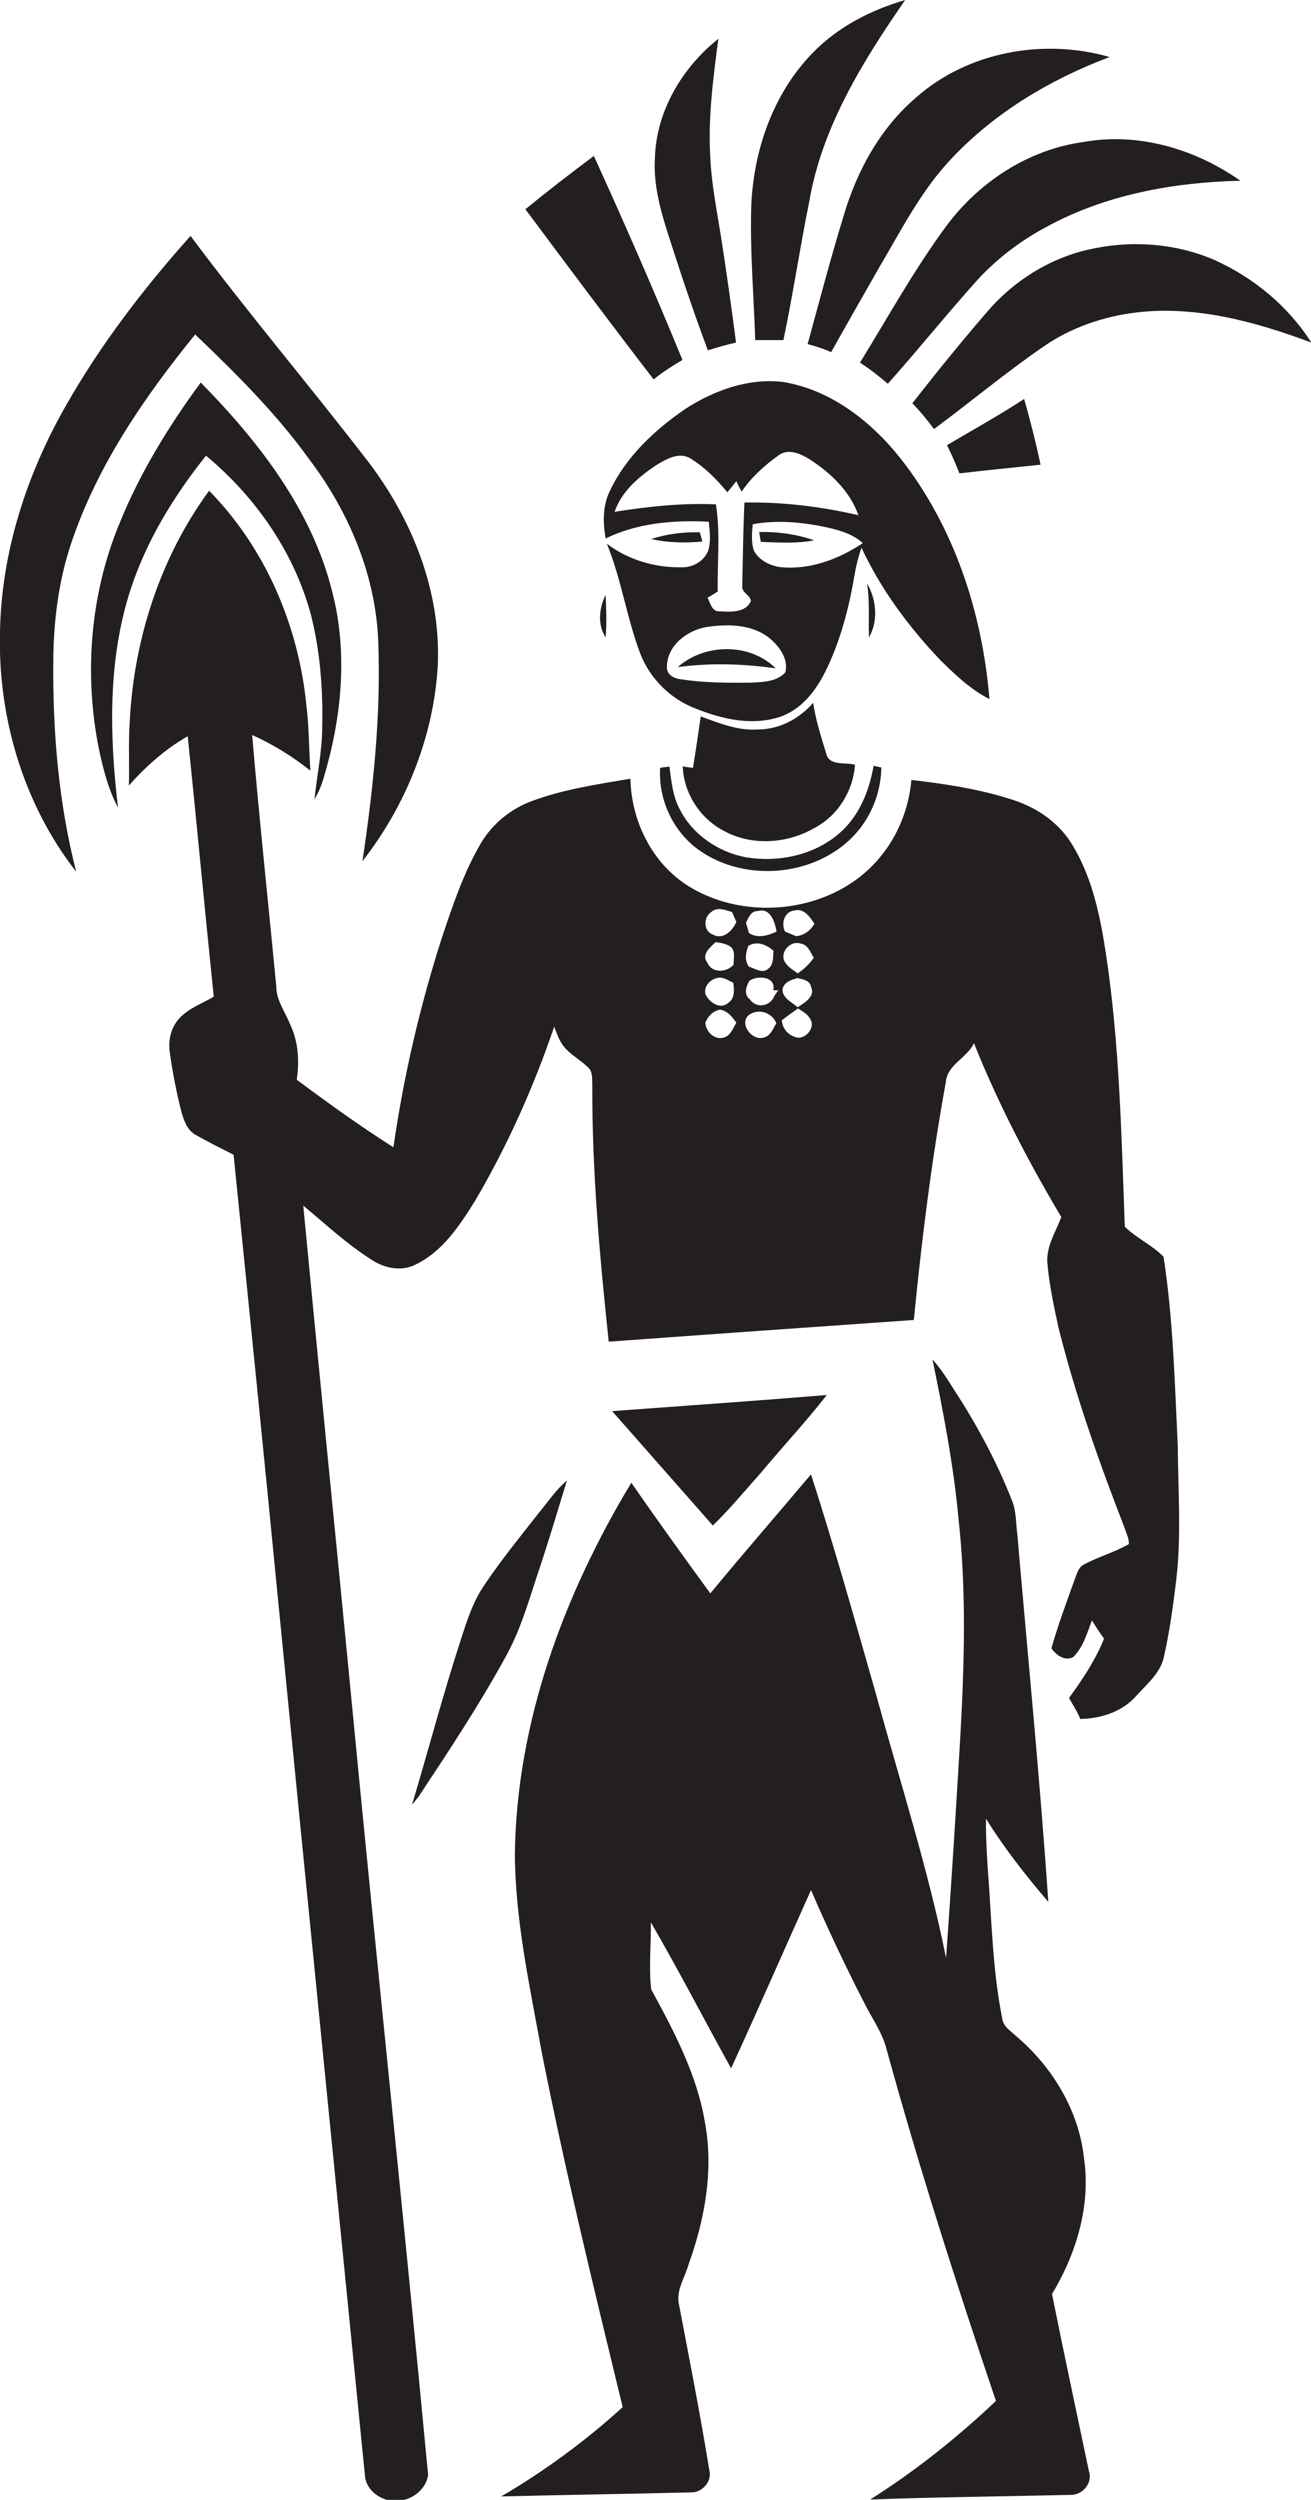
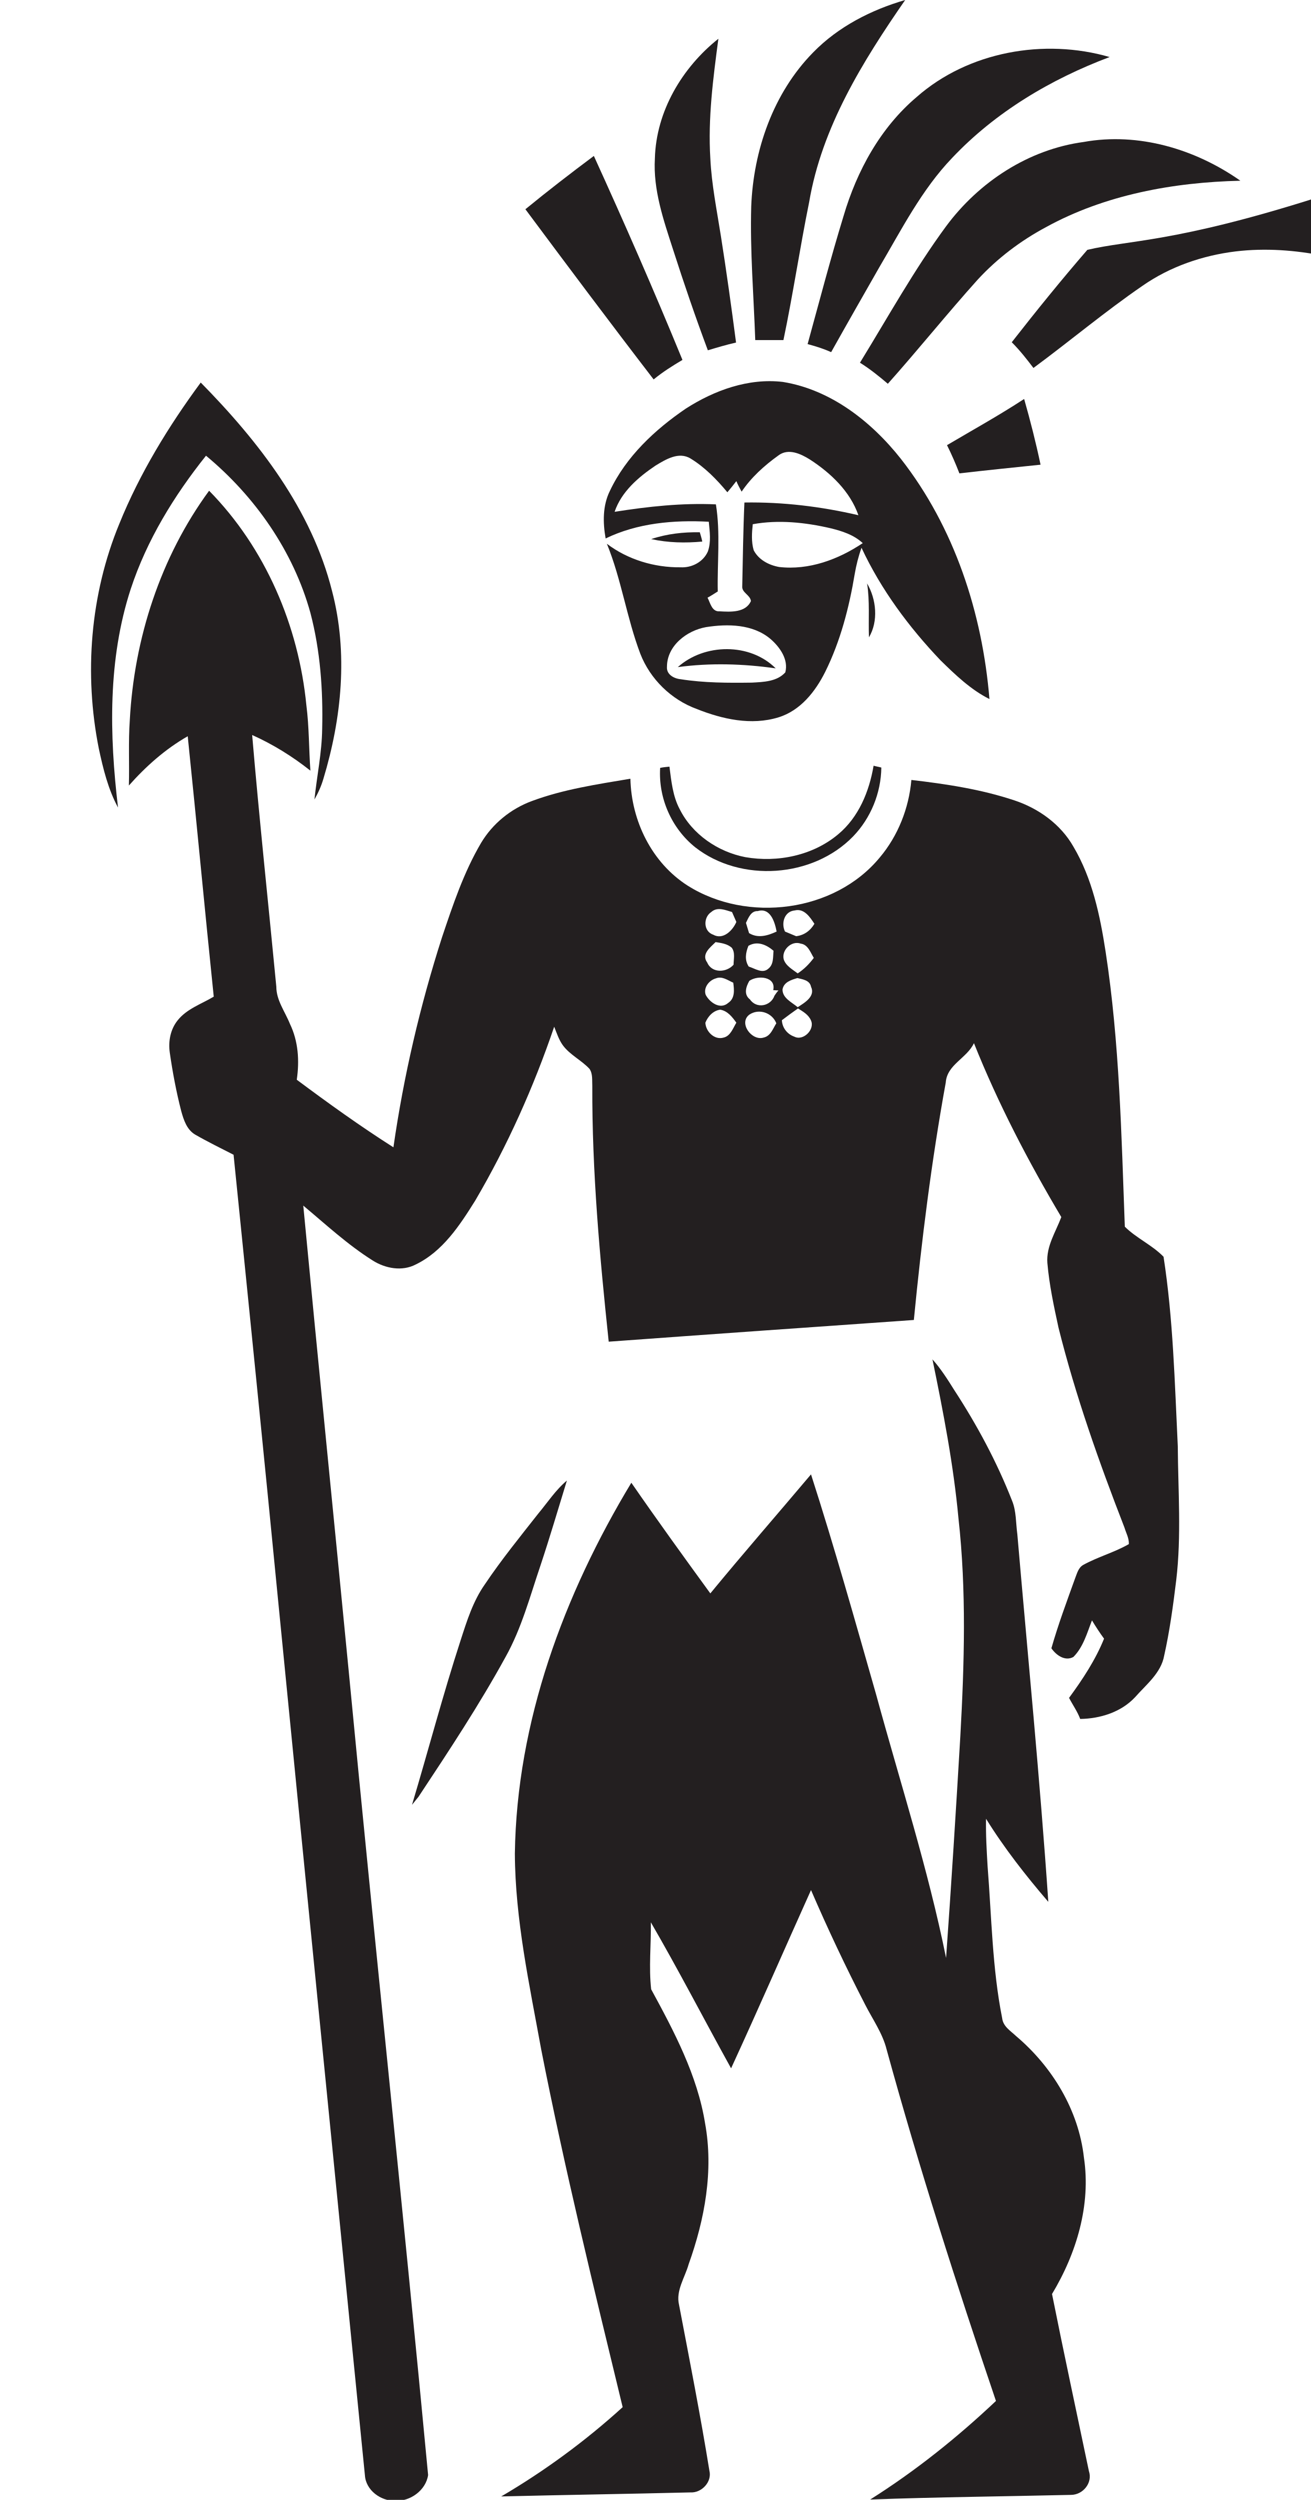
<svg xmlns="http://www.w3.org/2000/svg" version="1.1" id="Layer_1" x="0px" y="0px" viewBox="0 0 423.2 806.4" enable-background="new 0 0 423.2 806.4" xml:space="preserve">
  <g>
    <path fill="#231F20" d="M252.9,109.7c3.1-14.8,5.3-29.7,8.3-44.5c4.1-24.2,17.3-45.4,31-65.2c-11,3.2-21.6,8.6-29.7,16.9   c-12.9,13.1-19.3,31.6-20,49.7c-0.4,14.4,0.8,28.8,1.3,43.1C246.8,109.7,249.8,109.7,252.9,109.7z" />
    <path fill="#231F20" d="M228.5,113c3-0.9,6-1.8,9.1-2.5c-1.5-11.5-3.1-23-4.9-34.4c-1.3-8.3-3-16.6-3.4-25   c-0.8-12.9,0.9-25.8,2.6-38.6c-11.7,9.3-20.1,23.4-20.5,38.6c-0.6,10.2,2.8,19.9,5.9,29.5C220.8,91.5,224.5,102.3,228.5,113z" />
    <path fill="#231F20" d="M272.3,69.7c-4.2,13.7-7.8,27.5-11.6,41.3c2.6,0.7,5.2,1.5,7.6,2.6c5.1-9.1,10.3-18.2,15.5-27.3   c7.2-12.2,13.7-25.1,23.6-35.4c14-14.8,31.9-25.4,50.8-32.5c-21.1-6.1-45.6-1.8-62.3,12.9C284.2,41.2,276.6,55.1,272.3,69.7z" />
    <path fill="#231F20" d="M305.4,73c-10.3,14-18.7,29.2-27.8,44c3.2,2,6.2,4.4,9,6.8c9.9-11.1,19.2-22.7,29.1-33.7   c6.3-6.8,13.7-12.4,21.9-16.8c19.1-10.5,41.2-14.5,62.8-15c-14.5-10.2-32.9-15.7-50.6-12.5C332,48.2,316,58.7,305.4,73z" />
    <path fill="#231F20" d="M220.3,116.1c-9.1-22.2-18.7-44.1-28.6-65.8c-7.5,5.6-14.9,11.3-22.1,17.2c13.7,18.4,27.4,36.7,41.4,54.9   C213.9,120,217.1,118,220.3,116.1z" />
-     <path fill="#231F20" d="M17.2,213.1c0.1-12.8,1.7-25.7,5.8-37.9c8.4-25,23.5-47,40-67.3c13.1,12.5,26.1,25.4,36.7,40.1   c12.9,17,21.6,37.5,22.4,59c0.9,23.7-1.6,47.4-5.1,70.8c14-17.9,22.9-40,24.3-62.7c1.2-24.3-8.3-47.9-23-66.9   C99.6,124,79.8,100.6,61.5,76.1c-15.1,16.9-29,35-40.2,54.7C8.6,153,0.4,178.2,0,204c-0.7,27.4,7.6,55.5,24.6,77.2   C18.9,259,17,236,17.2,213.1z" />
-     <path fill="#231F20" d="M351,80.6c-12.5,2.9-23.8,10.1-32.1,19.7c-8.4,9.7-16.5,19.7-24.4,29.8c2.6,2.6,4.8,5.4,7,8.3   c11.8-8.7,23.1-18.2,35.2-26.5c8.9-6.2,19.4-9.8,30.1-11.1c19.3-2.3,38.5,3,56.5,9.7c-7.5-11.8-18.7-21-31.4-26.7   C379,78.3,364.5,77.4,351,80.6z" />
+     <path fill="#231F20" d="M351,80.6c-8.4,9.7-16.5,19.7-24.4,29.8c2.6,2.6,4.8,5.4,7,8.3   c11.8-8.7,23.1-18.2,35.2-26.5c8.9-6.2,19.4-9.8,30.1-11.1c19.3-2.3,38.5,3,56.5,9.7c-7.5-11.8-18.7-21-31.4-26.7   C379,78.3,364.5,77.4,351,80.6z" />
    <path fill="#231F20" d="M319.4,225.5c-2.3-27.8-11.3-55.4-28.6-77.5c-9.5-12-22.6-22.3-38.1-24.8c-11.1-1.3-22.1,2.7-31.3,8.6   c-10,6.8-19.3,15.5-24.5,26.5c-2.4,4.8-2.3,10.3-1.4,15.4c10.3-5,22-6,33.3-5.4c0.3,3.2,0.8,6.5-0.3,9.6c-1.5,3.4-5.2,5.3-8.8,5.1   c-8.5,0.1-17.1-2.5-23.8-7.6c4.7,11.5,6.4,23.9,10.8,35.5c3.2,8.2,10,14.8,18.2,17.8c8.3,3.3,17.6,5.4,26.4,2.7   c7.1-2.2,11.9-8.3,15.1-14.7c4.9-9.9,7.7-20.7,9.5-31.5c0.5-2.9,1.2-5.7,2.2-8.5c6.3,13.5,15.3,25.6,25.5,36.3   C308.4,217.7,313.4,222.5,319.4,225.5z M231.7,190.8c-0.2-9.4,0.9-18.8-0.6-28.1c-11-0.5-21.9,0.7-32.7,2.4   c2.2-6.5,7.7-11.2,13.2-14.9c3.3-2,7.5-4.6,11.3-2.3c4.6,2.8,8.5,6.8,11.9,10.9c1-1.2,2-2.4,2.9-3.6c0.5,1.2,1.1,2.3,1.7,3.4   c3.1-4.6,7.3-8.4,11.9-11.7c3.2-2.4,7.2-0.5,10.1,1.3c6.8,4.4,13,10.3,15.7,18c-12-2.8-24.4-4.3-36.8-4.1c-0.4,9-0.5,18-0.7,27   c-0.2,2.1,2.6,2.8,2.8,4.8c-1.7,3.8-6.6,3.5-10.1,3.3c-2.5,0.2-3-2.7-3.9-4.4C229.7,192.1,230.7,191.4,231.7,190.8z M253.5,216.9   c-2.7,3-7.1,3.1-10.8,3.3c-7.7,0.1-15.4,0.1-23-1.1c-2.1-0.2-4.6-1.5-4.4-4c0-6.8,6.4-11.7,12.6-12.8c7-1.1,15.1-1,20.8,3.8   C251.7,208.7,254.6,212.7,253.5,216.9z M251.5,182.9c-3.3-0.6-6.6-2.3-8.2-5.4c-0.8-2.7-0.6-5.7-0.3-8.4c8.3-1.5,16.9-0.6,25.1,1.3   c3.7,0.9,7.5,2.1,10.4,4.8C270.6,180.5,261.1,184,251.5,182.9z" />
    <path fill="#231F20" d="M42.2,190c5.2-15.8,14-30.1,24.3-43c15.8,13.1,28.2,30.8,33.7,50.7c3.2,12.2,4.1,24.9,3.8,37.4   c-0.1,7.7-1.7,15.2-2.5,22.8c1.2-2.1,2.2-4.3,2.9-6.7c5.9-19.5,8-40.6,2.8-60.5c-6.6-26.3-23.7-48.3-42.4-67.3   c-10.4,14.1-19.7,29.3-26.3,45.6c-9.4,22.8-11.4,48.4-6.6,72.5c1.4,6.5,3,13.1,6.2,19C35.3,237,34.8,212.7,42.2,190z" />
    <path fill="#231F20" d="M330.6,128.7c-8.1,5.3-16.6,10-24.9,14.9c1.5,3,2.8,6,4,9.1c8.7-1,17.5-1.9,26.2-2.8   C334.4,142.8,332.6,135.7,330.6,128.7z" />
    <path fill="#231F20" d="M375.6,405.4c-3.7-3.8-8.8-6-12.5-9.7c-1.1-29.6-1.7-59.4-6.2-88.7c-1.8-11.7-4.3-23.6-10.4-33.9   c-4.1-7.2-11.2-12.3-19-14.9c-10.8-3.6-22.1-5.3-33.3-6.6c-0.8,9.1-4.3,18-10.2,25c-14.6,17.7-42.8,21.2-62,9.1   c-11.6-7.4-18.2-20.9-18.5-34.5c-10.7,1.8-21.6,3.4-31.8,7.2c-6.8,2.5-12.7,7.3-16.4,13.5c-5.6,9.5-9.1,20-12.6,30.4   c-7.1,22.1-12.4,44.8-15.7,67.8c-10.7-6.8-21-14.2-31.2-21.8c0.9-6.1,0.5-12.4-2.2-18c-1.6-4-4.4-7.6-4.4-12   c-2.6-27.1-5.5-54.1-7.8-81.2c6.7,3,13,6.9,18.8,11.5c-0.5-7-0.4-14.1-1.3-21.1c-2.5-25.6-13.2-50.7-31.4-69.2   c-15.7,21.4-24.2,47.7-25.6,74c-0.5,7-0.1,14.1-0.3,21.1c5.5-6.2,11.8-11.8,19-15.9c2.9,28,5.5,56,8.4,84c-4,2.4-8.7,3.9-11.7,7.7   c-2.3,2.9-3,6.7-2.5,10.3c0.9,6.3,2.1,12.7,3.7,18.9c0.8,2.9,1.8,6,4.5,7.6c4,2.3,8.3,4.4,12.4,6.5c4.9,48.3,9.8,96.7,14.5,145   c9.2,93.7,18.6,187.4,27.9,281c0.3,4.8,5.1,8.3,9.7,8.2c4.9,0.3,10-3.4,10.7-8.3c-8.1-86-17.3-172-25.5-258   c-4.9-50.5-10-101-14.8-151.5c7.3,6.1,14.3,12.6,22.4,17.7c4.1,2.6,9.5,3.6,13.9,1.3c8.7-4.2,14.2-12.6,19.2-20.6   c10.4-17.7,18.9-36.7,25.5-56.1c0.8,2,1.5,4.2,2.8,6c2.3,3.1,6,4.8,8.6,7.6c1.1,1.6,0.8,3.7,0.9,5.5c-0.1,27.6,2.4,55.1,5.3,82.5   c32.8-2.4,65.7-4.7,98.5-7c2.5-25.7,5.7-51.3,10.3-76.6c0.4-5.8,6.8-7.8,9.1-12.7c7.8,19.5,17.5,38.1,28.2,56.1   c-1.8,4.8-4.9,9.4-4.5,14.8c0.6,7,2.1,14,3.6,20.9c5.5,22,13.1,43.4,21.3,64.5c0.5,1.7,1.5,3.4,1.4,5.3c-4.7,2.7-10,4.1-14.7,6.7   c-1.6,0.9-2,2.7-2.6,4.2c-2.7,7.5-5.5,15-7.7,22.7c1.5,2.2,4.4,4.3,7.1,2.8c3.2-3.2,4.4-7.7,6-11.8c1.2,2,2.5,4,3.9,5.9   c-2.8,6.9-6.9,13.1-11.3,19.1c1.2,2.3,2.7,4.4,3.6,6.8c6.5-0.1,13.2-2.2,17.7-7c3.6-4.1,8.4-7.8,9.4-13.4c1.8-8,2.9-16.2,3.9-24.4   c1.7-14.3,0.6-28.8,0.5-43.2C379.2,445.8,378.7,425.4,375.6,405.4z M244.6,293.9c4.1-1.2,5.5,3.5,6.1,6.6c-2.8,1.3-6,2.3-8.9,0.5   c-0.3-1.1-0.7-2.2-1-3.3C241.6,296.1,242.4,293.8,244.6,293.9z M249.7,306.7c-0.2,2,0.1,4.4-1.7,5.8c-1.9,1.7-4.3-0.1-6.3-0.7   c-1.4-2.1-1-4.5-0.1-6.7C244.5,303.4,247.5,304.8,249.7,306.7z M231.1,315.6c2-0.8,3.8,0.6,5.6,1.4c0.3,2.3,0.6,5-1.6,6.5   c-2.6,2.3-6-0.1-7.3-2.6C227,318.6,228.9,316.2,231.1,315.6z M231,303.9c1.8,0.3,3.7,0.5,5.2,1.8c1.2,1.6,0.6,3.7,0.6,5.5   c-2.3,2.6-7,2.8-8.5-0.7C226.3,307.8,229.3,305.6,231,303.9z M233.6,334.7c-3,0.9-5.8-2-5.9-4.8c0.8-2,2.5-3.9,4.8-4.2   c2.4,0.4,3.9,2.4,5.2,4.2C236.6,331.7,235.8,334.2,233.6,334.7z M230.2,301.5c-3.2-1.1-3.2-5.6-0.6-7.3c2-1.8,4.6-0.6,6.7,0   c0.5,1.1,0.9,2.1,1.4,3.2C236.5,300.2,233.4,303.3,230.2,301.5z M246.5,334.7c-3.8,1.2-8.2-4.7-4.6-7.4c3.1-2.1,7.4-0.6,8.7,2.8   C249.5,331.8,248.8,334.2,246.5,334.7z M250,321.2c-1.2,3.4-5.8,4.3-7.9,1.2c-2.1-1.6-1.3-4.1-0.2-6c2.7-1.9,8.7-1.4,7.7,3   c0.4,0,1.3,0.1,1.7,0.1C250.8,320,250.4,320.6,250,321.2z M256.4,334.4c-2.3-0.8-3.9-2.9-4-5.3c1.7-1.3,3.5-2.6,5.2-3.8   c1.6,1,3.4,2,4.2,3.9C263.1,332.1,259.3,335.9,256.4,334.4z M257.5,324.9c-1.9-1.6-4.9-2.9-4.9-5.7c0.4-2.4,2.8-3.1,4.8-3.7   c1.7,0.4,4,0.7,4.4,2.8C263.3,321.4,259.7,323.5,257.5,324.9z M257.5,314c-1.7-1.3-3.8-2.4-4.5-4.5c-0.8-3,2.5-6.2,5.5-5.1   c2.3,0.3,3.1,2.8,4.2,4.6C261.2,311,259.5,312.7,257.5,314z M257,302c-1.2-0.5-2.4-1-3.6-1.5c-1.3-2.7-0.2-6.5,3.1-6.8   c3.1-0.8,5,2.2,6.4,4.3C261.6,300.2,259.6,301.7,257,302z" />
    <path fill="#231F20" d="M226.7,174.7c-0.2-1-0.5-2-0.8-3c-5.3-0.1-10.6,0.5-15.7,2.2C215.7,175.1,221.2,175.2,226.7,174.7z" />
-     <path fill="#231F20" d="M245.6,174.8c5.7,0.2,11.6,0.6,17.2-0.5c-5.7-2-11.7-2.8-17.7-2.7C245.2,172.7,245.4,173.8,245.6,174.8z" />
    <path fill="#231F20" d="M280.5,205.6c3.1-5.2,2.4-12.3-0.6-17.4C280.8,193.9,280.3,199.8,280.5,205.6z" />
-     <path fill="#231F20" d="M195.5,205.6c0.4-4.6,0.2-9.2,0-13.7C193.4,196.1,192.8,201.5,195.5,205.6z" />
    <path fill="#231F20" d="M218.8,215.2c10.4-1.4,21.1-1.1,31.6,0.4C242.1,207.3,227.4,207.5,218.8,215.2z" />
-     <path fill="#231F20" d="M233.8,268.1c8.9,4.8,20.2,4.1,28.9-0.9c7.7-3.9,12.7-12,13.3-20.5c-3.1-0.9-8.5,0.5-9.3-3.7   c-1.7-5.4-3.4-10.8-4.2-16.3c-4.4,5.1-10.9,8.6-17.7,8.6c-6.5,0.5-12.6-2-18.6-4.2c-0.8,5.5-1.6,11.1-2.5,16.6   c-0.8-0.1-2.5-0.3-3.3-0.5C220.7,255.9,226,264.1,233.8,268.1z" />
    <path fill="#231F20" d="M216.1,247.3c-1,0.1-2,0.2-3,0.4c-0.6,9.8,3.7,19.5,11.3,25.6c14.7,11.5,38,9.9,51-3.5   c5.7-5.9,9-14,9.1-22.2c-0.6-0.2-1.9-0.4-2.5-0.6c-1.4,8.3-4.8,16.6-11.4,22.1c-8.2,6.9-19.6,9.2-30,7.4   c-8.8-1.7-17.1-7.3-21.2-15.5C217.2,256.9,216.7,252,216.1,247.3z" />
    <path fill="#231F20" d="M339.6,740c7.9-13.1,12.6-28.7,10.3-44c-1.7-15.3-10.2-29.3-21.9-39.2c-1.8-1.7-4.2-3.1-4.5-5.8   c-3.2-16.1-3.4-32.6-4.7-49c-0.3-5.1-0.6-10.2-0.5-15.3c5.9,9.5,12.8,18.3,20.1,26.8c-2.7-39.6-6.6-79.1-10-118.6   c-0.5-3.6-0.3-7.4-1.7-10.8c-4.9-12.5-11.3-24.4-18.6-35.6c-2.2-3.5-4.4-7-7.1-10c3.5,17,6.8,34,8.4,51.3   c2.6,23.3,1.9,46.9,0.6,70.3c-1.4,23.8-2.9,47.7-4.6,71.5c-5.8-28.7-14.8-56.5-22.5-84.7c-6.8-23.8-13.5-47.7-21.1-71.3   c-10.8,12.8-21.8,25.4-32.5,38.4c-8.6-11.8-17.2-23.7-25.5-35.7c-21.8,36.1-37,77.1-37.6,119.6c0.1,21.3,4.7,42.3,8.5,63.2   c7.6,38.7,17,77,26.3,115.4c-12,10.9-25.2,20.6-39.2,28.8c20.4-0.5,40.8-0.8,61.1-1.3c3.6,0.2,7-3.4,6.1-7   c-2.9-17.9-6.4-35.7-9.8-53.5c-1.1-4.6,1.9-8.8,3.1-13.1c5.2-14.5,8.1-30.2,5.3-45.5c-2.5-15.5-10-29.6-17.4-43.2   c-0.8-7.1,0-14.4-0.1-21.6c9,15.5,17.2,31.4,25.9,47.1c8.8-19.1,17.2-38.4,25.8-57.5c5.4,12.5,11.2,24.8,17.5,37   c2.4,4.7,5.6,9.2,6.9,14.4c10.5,38.2,22.6,75.9,35.3,113.4c-12.5,11.8-26,22.6-40.6,31.8c21.6-0.8,43.2-1,64.8-1.5   c3.9,0,7.1-3.9,5.8-7.7C347.5,778,343.4,759,339.6,740z" />
-     <path fill="#231F20" d="M245.7,475c7-8.4,14.5-16.4,21.2-25c-23.1,1.9-46.2,3.5-69.3,5.2c10.8,12.3,21.7,24.6,32.5,36.9   C235.7,486.7,240.6,480.7,245.7,475z" />
    <path fill="#231F20" d="M183,477.6c-3.6,3-6.2,7-9.2,10.6c-5.9,7.5-12,15-17.3,22.9c-3.8,5.4-5.8,11.8-7.8,18   c-5.7,17.5-10.4,35.4-15.7,53.1c0.7-0.9,1.4-1.7,2.1-2.6c9.8-14.8,19.6-29.6,28.1-45.1c5.2-9.3,7.9-19.6,11.3-29.6   C177.5,495.9,180.2,486.7,183,477.6z" />
  </g>
</svg>